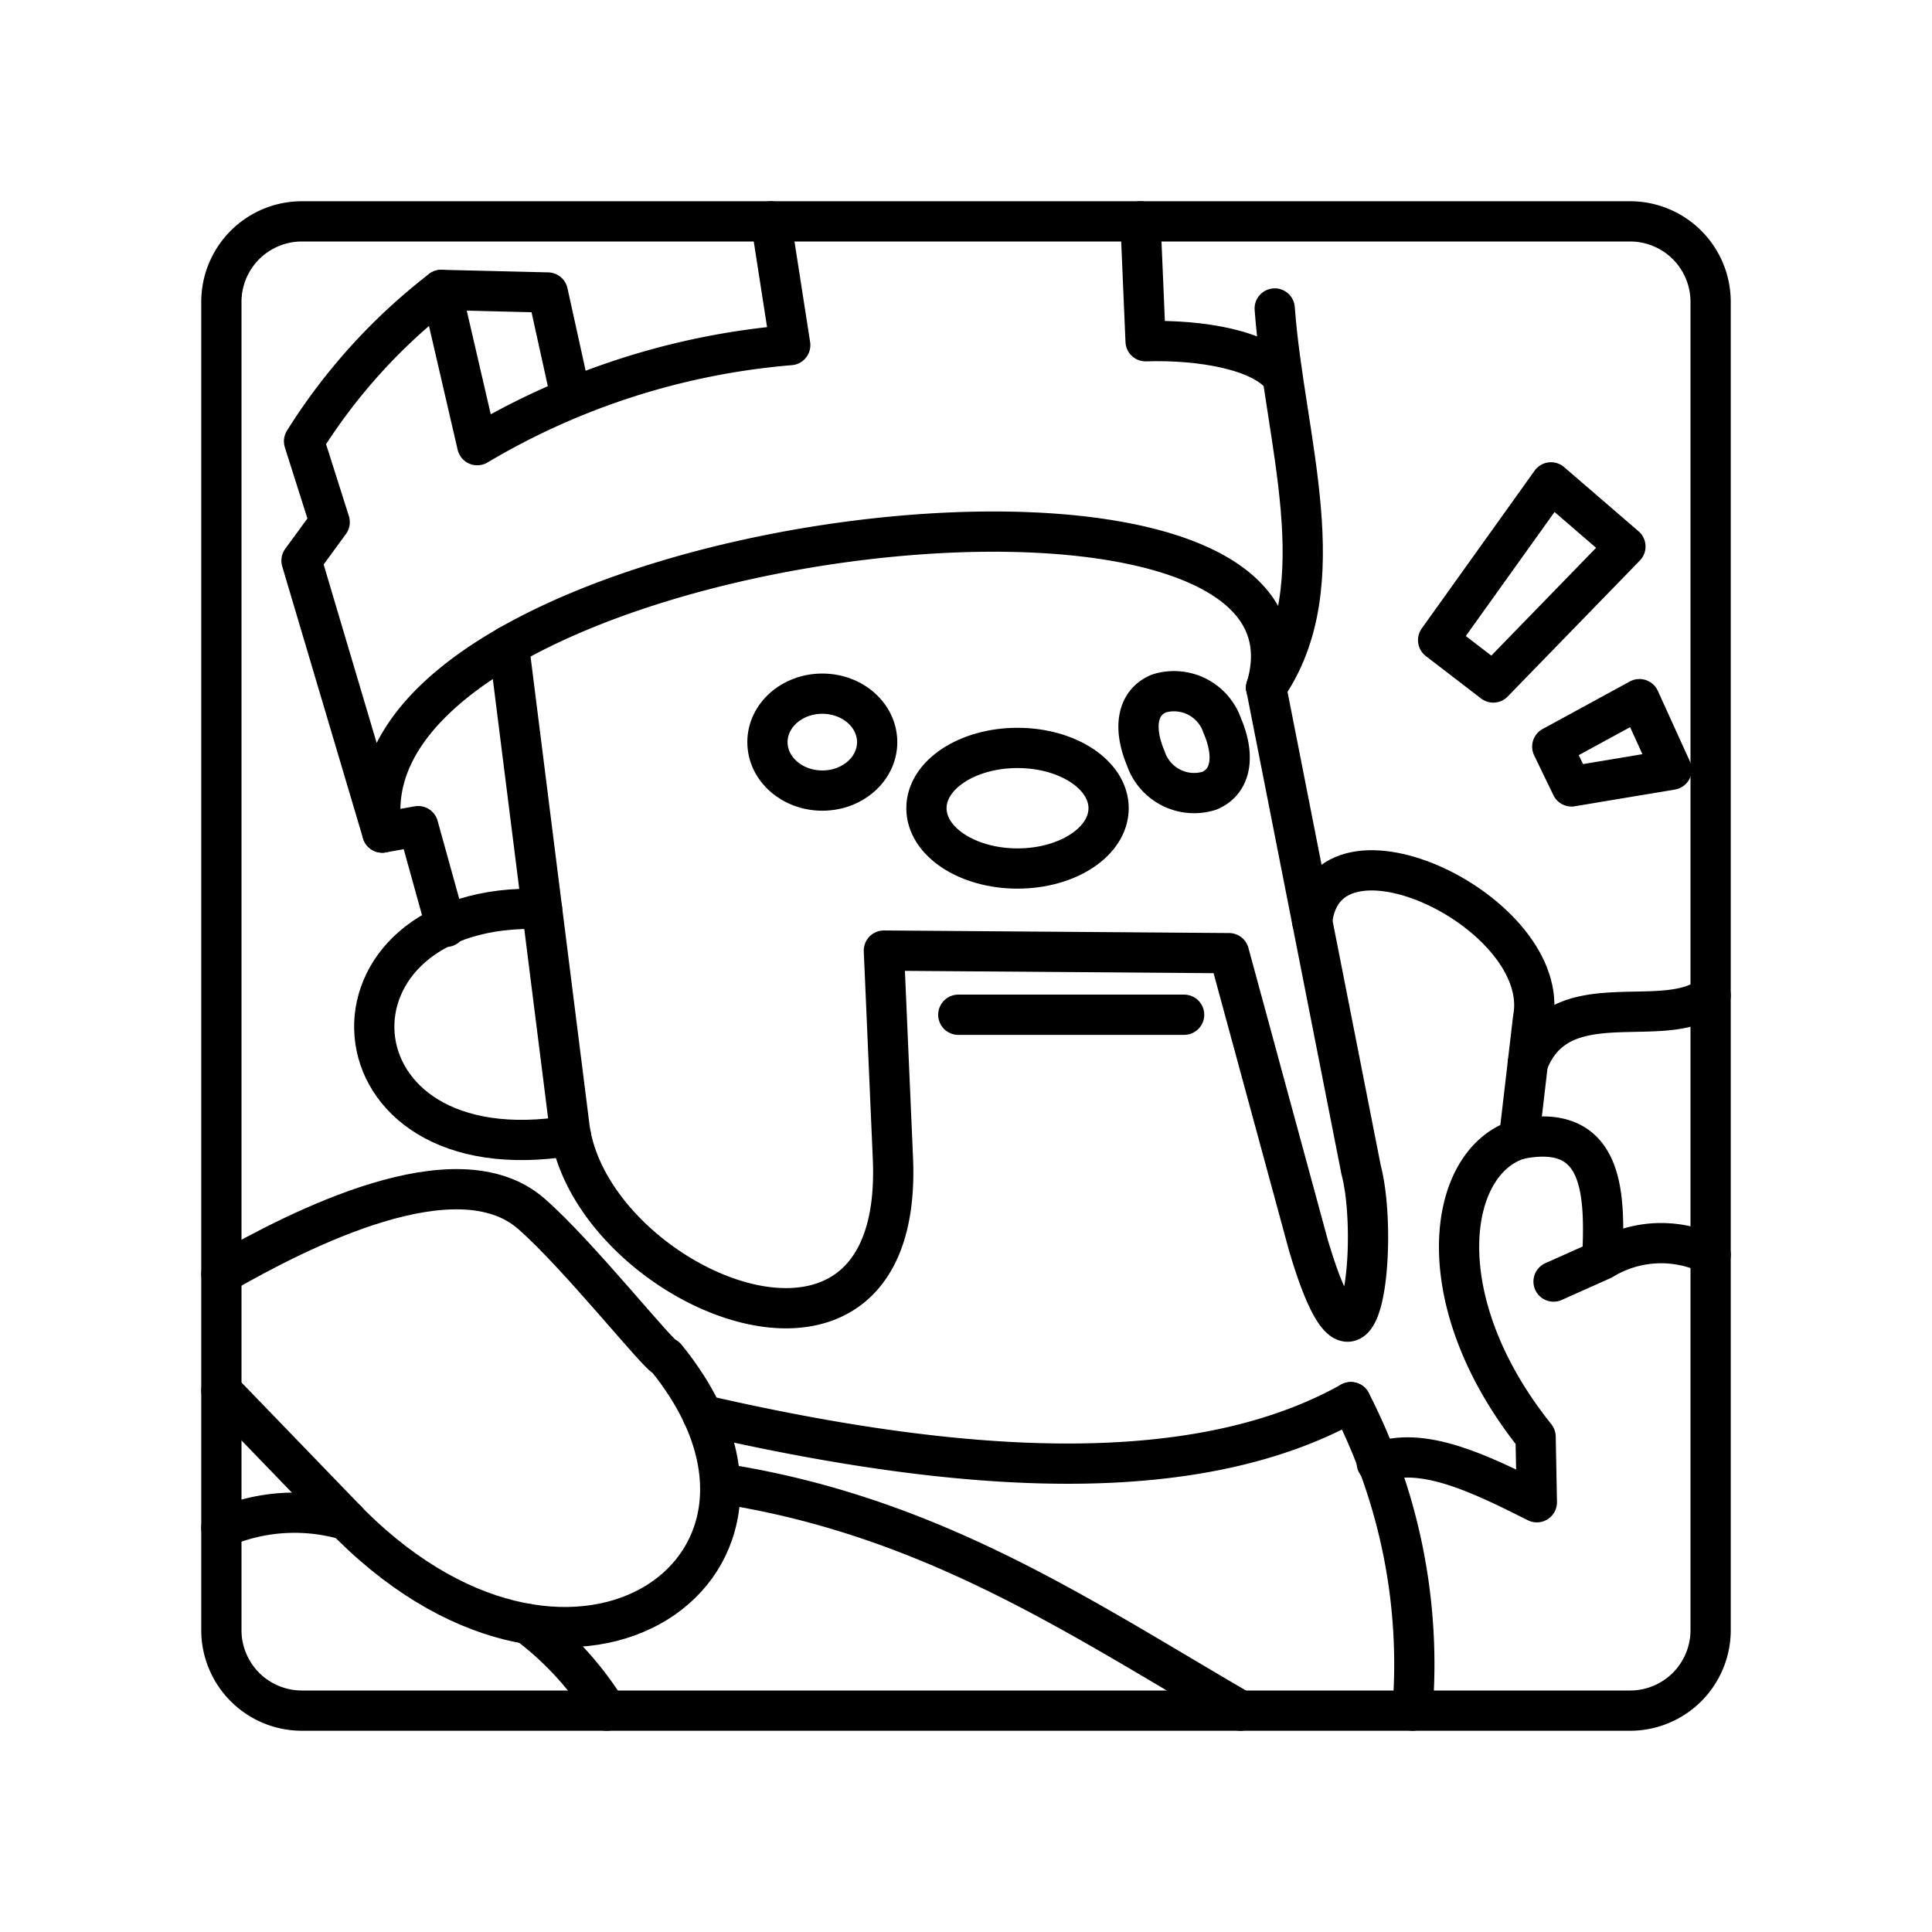
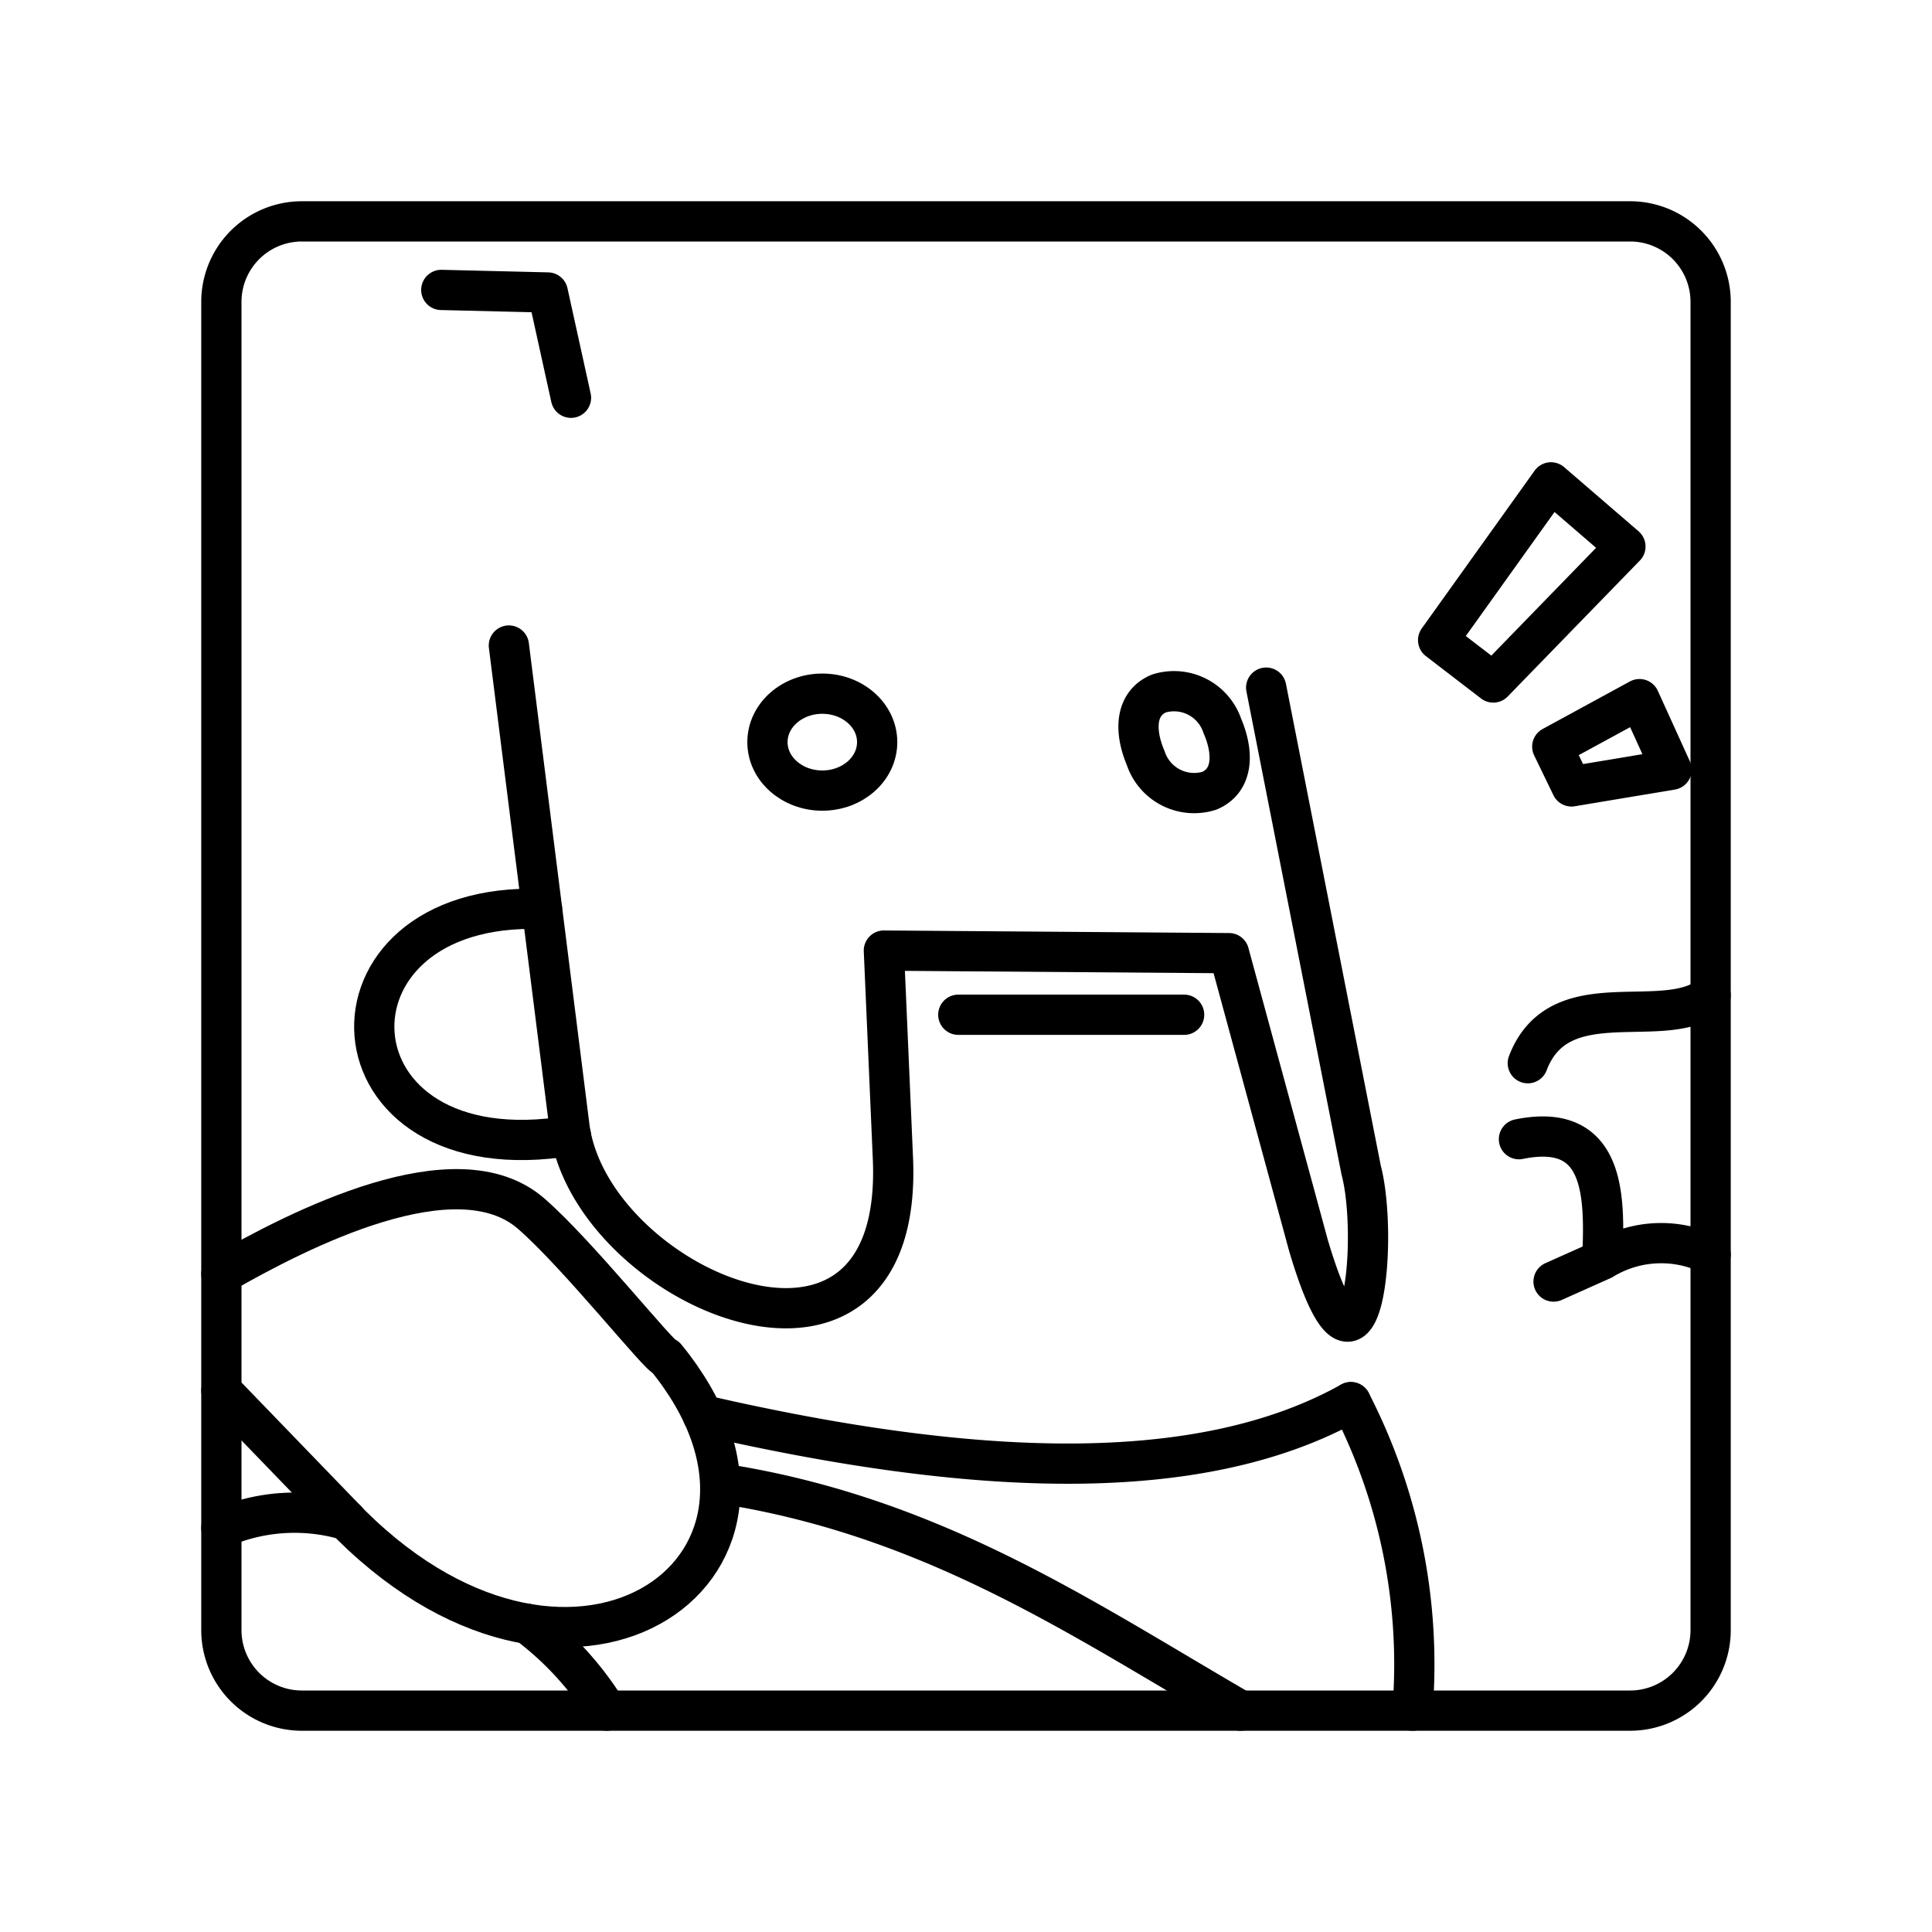
<svg xmlns="http://www.w3.org/2000/svg" width="800" height="800" viewBox="0 0 48 48">
  <path fill="none" stroke="currentColor" stroke-linecap="round" stroke-linejoin="round" d="M40.5 5.5h-33a2 2 0 0 0-2 2v33a2 2 0 0 0 2 2h33a2 2 0 0 0 2-2v-33a2 2 0 0 0-2-2" />
  <path fill="none" stroke="currentColor" stroke-linecap="round" stroke-linejoin="round" d="M30.372 18.042c.294.693.253 1.359-.326 1.604a1.267 1.267 0 0 1-1.581-.811c-.294-.694-.253-1.36.326-1.605a1.267 1.267 0 0 1 1.58.812" />
-   <path fill="none" stroke="currentColor" stroke-linecap="round" stroke-linejoin="round" d="m19.155 5.5l.478 3.074a18.14 18.14 0 0 0-7.776 2.486l-.893-3.857a14.4 14.4 0 0 0-3.41 3.761l.637 2.008l-.7.957l2.007 6.757c-1.327-7.382 24.044-10.579 21.96-3.602" />
-   <path fill="none" stroke="currentColor" stroke-linecap="round" stroke-linejoin="round" d="m28.335 5.5l.127 2.978c1.363-.045 2.91.218 3.407.898m-.199-1.712c.236 3.246 1.56 6.869-.212 9.42" />
  <ellipse cx="20.43" cy="18.438" fill="none" stroke="currentColor" stroke-linecap="round" stroke-linejoin="round" rx="1.363" ry="1.204" />
-   <ellipse cx="25.28" cy="20.08" fill="none" stroke="currentColor" stroke-linecap="round" stroke-linejoin="round" rx="2.263" ry="1.498" />
  <path fill="none" stroke="currentColor" stroke-linecap="round" stroke-linejoin="round" d="m31.458 17.084l2.359 11.984c.446 1.678.023 6.36-1.307 1.88l-1.976-7.267l-8.574-.064l.223 5.132c.312 6.618-7.486 3.261-8.032-.733l-1.508-11.978m25.891-4.054l1.849 1.594l-3.283 3.378l-1.37-1.052Zm2.199 5.386l.797 1.753l-2.486.415l-.478-.988Zm-7.171 17.467a14.24 14.24 0 0 1 1.53 7.663m-16.861-5.592c5.083.86 8.727 3.35 12.59 5.592" />
  <path fill="none" stroke="currentColor" stroke-linecap="round" stroke-linejoin="round" d="M5.5 31.65c1.937-1.108 5.836-3.114 7.695-1.499c1.179 1.024 3.244 3.634 3.347 3.57c4.19 5.13-2.188 9.731-7.809 4.176L5.5 34.55m7.967-11.967c-5.824-.215-5.51 6.674.717 5.632" />
-   <path fill="none" stroke="currentColor" stroke-linecap="round" stroke-linejoin="round" d="m9.498 20.685l.892-.16l.694 2.502m21.516-.142c.34-2.927 5.989-.19 5.488 2.422l-.35 2.996c-1.788.547-2.317 3.986.414 7.394l.031 1.626c-1.44-.726-2.87-1.415-3.978-.976" />
  <path fill="none" stroke="currentColor" stroke-linecap="round" stroke-linejoin="round" d="m38.598 31.84l1.21-.541c.07-1.581.084-3.436-2.07-2.996m2.071 2.996a2.79 2.79 0 0 1 2.691-.128m-4.542-4.756c.788-2.06 3.383-.746 4.542-1.682M5.5 37.96a4.57 4.57 0 0 1 3.11-.191m4.498 2.576a7.9 7.9 0 0 1 1.968 2.155m2.381-7.344c6.664 1.532 12.324 1.795 16.105-.32m-9.753-9.625h5.61M10.964 7.203l2.646.064l.576 2.615" />
</svg>